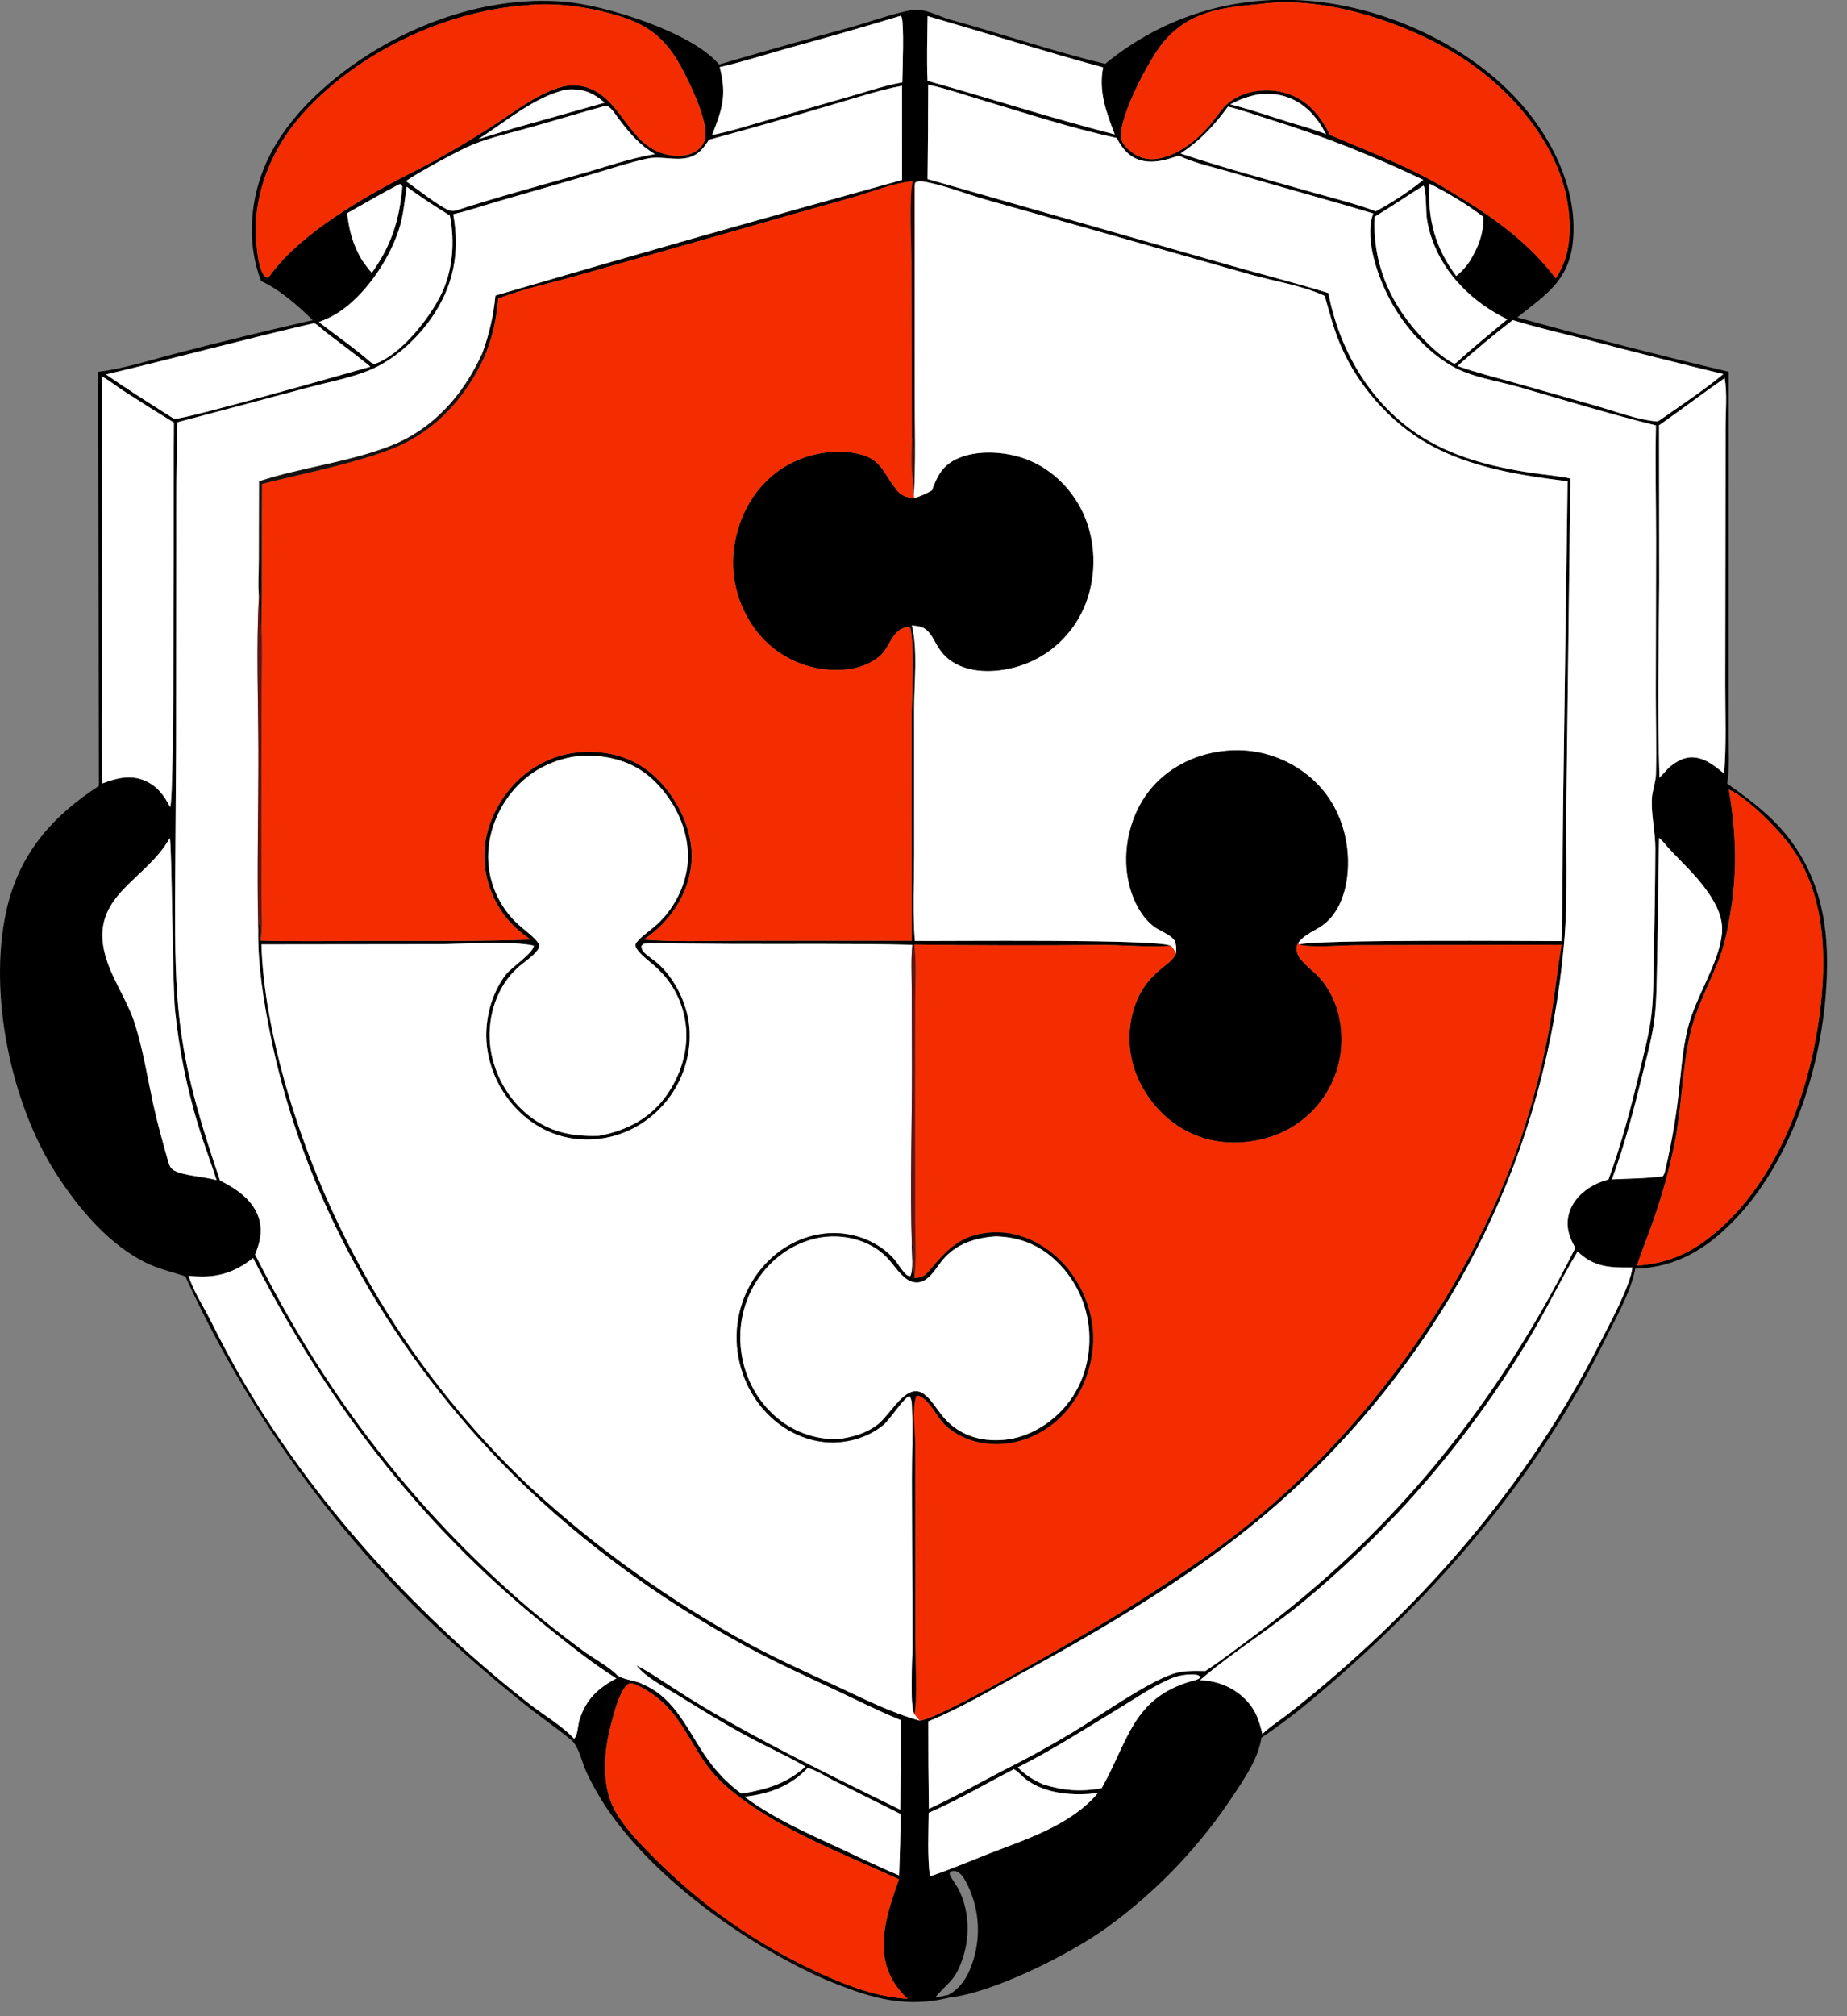
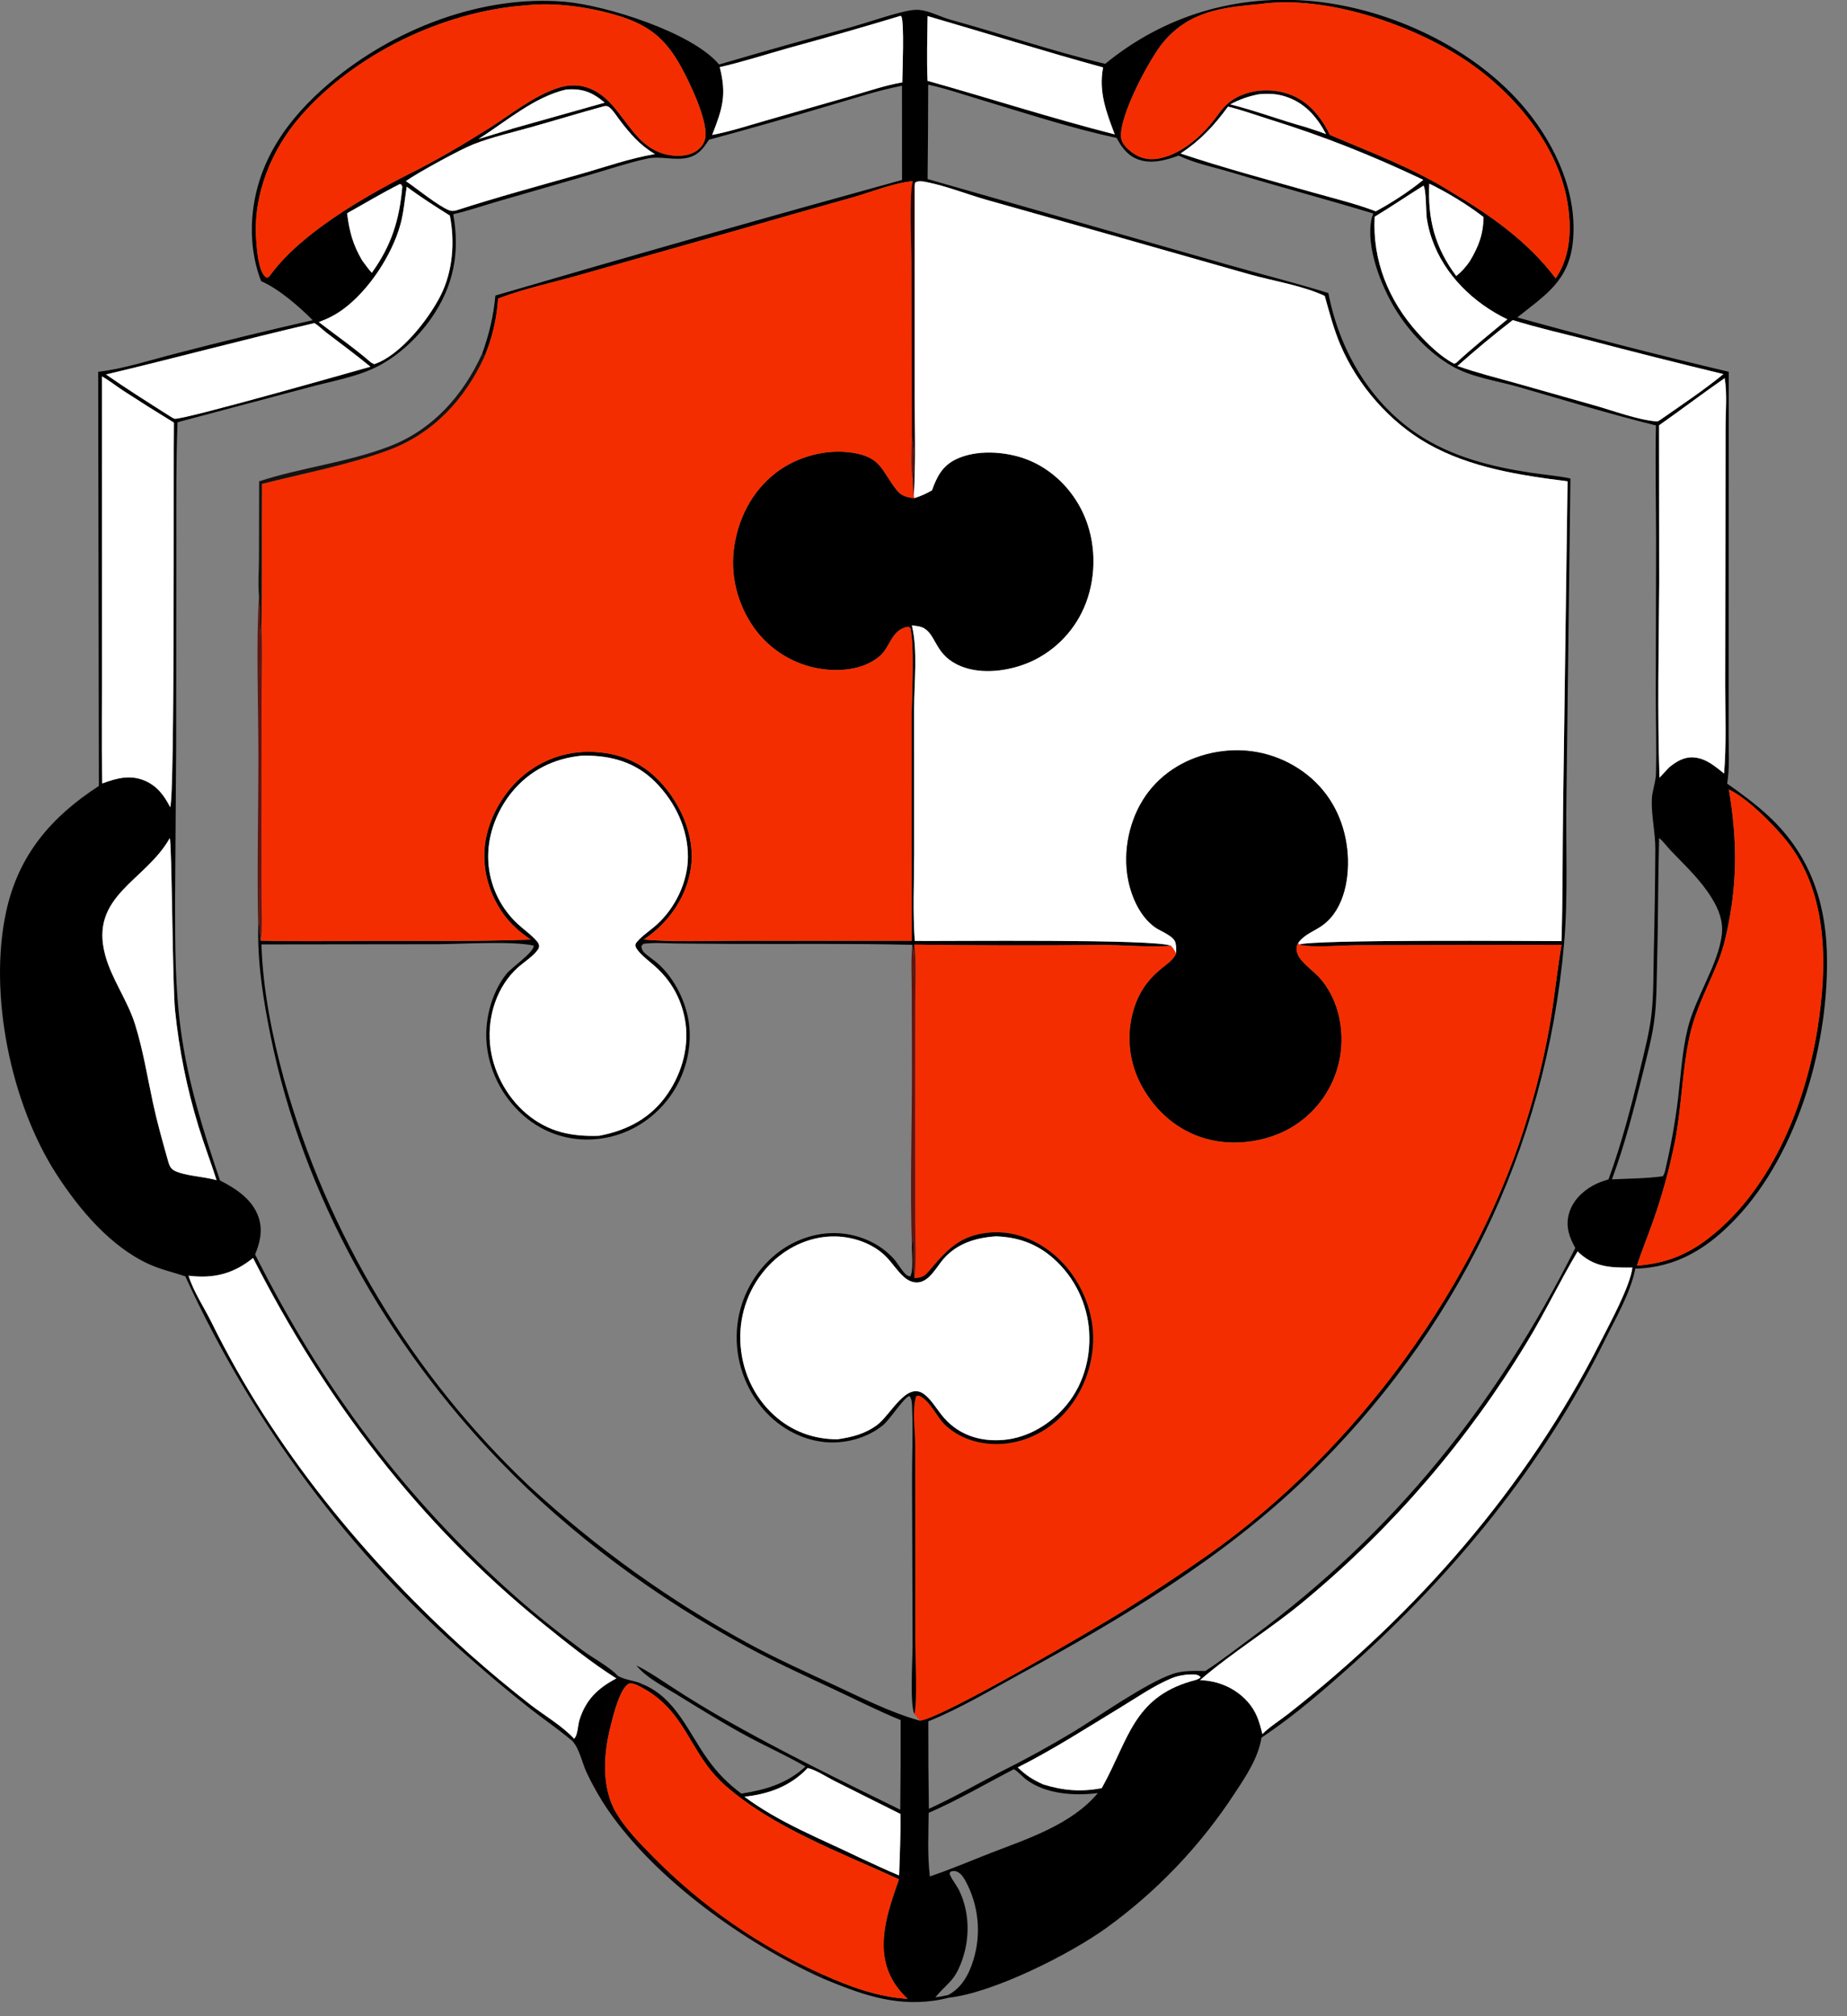
<svg xmlns="http://www.w3.org/2000/svg" width="88" height="96" viewBox="0 0 88 96" fill="none">
  <rect x="0" y="0" width="88" height="96" fill="#808080" stroke="none" />
  <g clip-path="url(#clip0_219_1444)">
    <path d="M43.481 8.629C42.55 8.716 41.533 9.138 40.633 9.396C38.764 9.916 36.899 10.446 35.036 10.985L27.577 13.103C26.312 13.46 24.958 13.748 23.732 14.214C23.665 15.175 23.462 16.065 23.093 16.957L22.971 16.841C23.305 15.919 23.512 15.049 23.604 14.072C30.047 12.185 36.505 10.351 42.977 8.569L42.975 4.084C41.882 4.29 40.801 4.652 39.732 4.961C37.754 5.55 35.769 6.114 33.777 6.654C33.51 7.067 33.267 7.395 32.758 7.512C32.12 7.658 31.468 7.41 30.82 7.554C29.905 7.757 28.983 8.067 28.081 8.329L23.7 9.594C23.004 9.797 22.3 10.04 21.594 10.2C21.923 12.026 21.613 13.63 20.543 15.16C19.911 16.064 19.007 16.916 18.026 17.428C17.049 17.94 15.797 18.15 14.732 18.438L8.458 20.105C8.384 21.994 8.402 23.885 8.4 25.774L8.392 35.501L8.341 42.947C8.343 44.979 8.339 47.007 8.612 49.023C8.953 51.548 9.67 53.803 10.482 56.207C11.262 56.604 12.071 57.134 12.34 58.024C12.518 58.612 12.382 59.179 12.154 59.732C15.322 66.03 19.273 71.337 24.555 76.016C25.577 76.922 26.669 77.779 27.767 78.591C28.232 78.935 29.072 79.389 29.427 79.787L29.37 79.921C28.148 79.146 26.985 78.212 25.86 77.301C19.96 72.524 15.497 66.641 12.057 59.899C11.133 60.643 10.212 60.883 9.036 60.749C9.019 60.747 9.002 60.744 8.984 60.742C9.218 61.504 9.727 62.253 10.081 62.97C13.05 68.99 17.417 74.305 22.393 78.774C23.333 79.608 24.299 80.411 25.289 81.182C25.948 81.687 26.797 82.183 27.354 82.79L27.259 82.886C26.619 82.349 25.919 81.868 25.259 81.355C24.305 80.602 23.372 79.824 22.461 79.02C16.67 73.981 12.023 67.759 8.83 60.772C8.254 60.578 7.673 60.451 7.114 60.199C5.265 59.363 3.762 57.57 2.683 55.897C0.515 52.536 -0.56 47.325 0.293 43.408C0.88 40.711 2.434 38.9 4.711 37.423L4.678 17.703C5.912 17.562 7.199 17.132 8.407 16.827C10.563 16.267 12.727 15.74 14.898 15.246C14.252 14.592 13.279 13.753 12.44 13.385C12.074 12.437 11.94 11.373 12.021 10.362C12.233 7.688 13.708 5.643 15.698 3.957C18.715 1.401 22.932 -0.255 26.906 0.084C28.845 0.249 32.974 1.531 34.26 3.071C36.351 2.458 38.448 1.866 40.551 1.295C41.39 1.06 42.23 0.751 43.076 0.554C43.313 0.499 43.57 0.448 43.814 0.473C44.298 0.522 44.836 0.817 45.315 0.948C47.768 1.621 50.181 2.45 52.657 3.04C55.475 0.727 58.952 -0.294 62.57 0.06C66.295 0.424 70.345 2.331 72.734 5.253C74.148 6.982 75.179 9.265 74.935 11.544C74.737 13.388 73.619 14.052 72.291 15.114C75.632 16.042 78.991 16.905 82.365 17.702L82.36 31.209L82.359 34.987C82.359 35.742 82.415 36.568 82.29 37.312C82.988 37.802 83.665 38.299 84.29 38.883C86.13 40.599 86.954 42.781 87.037 45.28C87.181 49.585 85.711 54.846 82.715 58.01C81.376 59.424 79.89 60.357 77.913 60.405C77.691 61.552 76.983 62.757 76.465 63.807C73.533 69.748 69.277 74.928 64.356 79.323C63.058 80.483 61.701 81.656 60.258 82.632C60.207 82.667 60.156 82.701 60.104 82.734C59.949 83.698 59.373 84.56 58.845 85.358C57.218 87.858 55.146 90.035 52.732 91.783C50.966 93.058 47.33 94.882 45.209 95.119C44.974 95.176 44.743 95.227 44.503 95.26C42.551 95.54 40.912 94.913 39.143 94.178L39.201 94.017C40.482 94.594 41.835 95.092 43.246 95.173C42.911 94.863 42.633 94.512 42.432 94.1C41.703 92.608 42.326 90.935 42.831 89.481C40.067 88.21 36.841 87.03 34.548 85.011C32.758 83.435 32.737 81.355 30.314 80.217L30.664 80.213C32.206 80.872 32.8 82.489 33.715 83.764C34.184 84.418 34.679 84.923 35.323 85.403C36.484 85.218 37.495 84.925 38.378 84.114C37.48 83.592 36.521 83.166 35.606 82.673C34.451 82.05 33.332 81.353 32.215 80.665C31.579 80.273 30.793 79.884 30.32 79.299C30.932 79.598 31.516 80.011 32.09 80.379C32.878 80.892 33.682 81.382 34.5 81.847C37.224 83.397 40.079 84.788 42.893 86.169C42.909 84.746 42.914 83.322 42.91 81.899C41.822 81.458 40.76 80.914 39.695 80.417C38.312 79.77 36.922 79.135 35.578 78.408C31.298 76.09 27.204 73.091 23.822 69.582C18.453 64.012 14.447 56.952 12.895 49.337C12.56 47.689 12.274 45.934 12.303 44.249C12.306 44.232 12.309 44.215 12.311 44.198C12.399 43.558 12.317 42.901 12.378 42.26C12.39 43.074 12.296 43.99 12.417 44.787C14.252 44.838 16.099 44.798 17.935 44.799C20.384 44.799 22.843 44.824 25.29 44.739C24.78 44.395 24.338 44.014 23.978 43.511C23.258 42.506 22.925 41.233 23.138 40.007C23.362 38.712 24.172 37.44 25.244 36.685C26.367 35.894 27.68 35.642 29.025 35.887C30.316 36.122 31.298 36.869 32.026 37.946C32.727 38.983 33.129 40.268 32.885 41.517C32.621 42.861 31.791 43.985 30.671 44.738C32.19 44.863 33.762 44.792 35.287 44.793L43.441 44.792L43.434 34.303C43.435 33.243 43.584 30.801 43.373 29.898L43.269 29.84C42.451 29.978 42.437 30.814 41.888 31.264C41.186 31.84 40.218 31.966 39.341 31.876C38.073 31.747 36.908 31.117 36.104 30.127C35.23 29.04 34.793 27.587 34.959 26.199C35.133 24.746 35.805 23.402 36.974 22.505C37.962 21.745 39.346 21.37 40.582 21.551C42.006 21.759 41.993 22.417 42.73 23.343C42.932 23.597 43.179 23.674 43.491 23.712C43.513 23.715 43.536 23.717 43.558 23.72C43.86 23.624 44.11 23.519 44.384 23.358L44.404 23.347C44.64 22.696 44.892 22.186 45.549 21.868C46.517 21.399 47.883 21.49 48.871 21.855C50.092 22.306 51.081 23.282 51.62 24.463C52.218 25.776 52.251 27.366 51.739 28.712C51.261 29.97 50.3 30.983 49.071 31.526C48.097 31.948 46.802 32.134 45.795 31.728C44.551 31.227 44.634 30.281 44.036 29.92C43.863 29.816 43.641 29.803 43.445 29.779C43.735 30.97 43.554 32.493 43.553 33.729L43.554 40.645C43.552 42.018 43.485 43.433 43.584 44.801C45.125 44.819 55.109 44.698 55.787 45.033C54.789 45.12 53.496 44.99 52.459 44.993C49.495 45.024 46.53 45.019 43.566 44.978C43.483 45.463 43.522 45.99 43.523 46.482C43.49 46.003 43.555 45.508 43.475 45.034C43.472 45.018 43.469 45.002 43.466 44.987C40.589 44.917 37.705 44.956 34.827 44.943L32.247 44.924C31.726 44.918 31.166 44.869 30.652 44.939L30.558 45.048C30.576 45.245 30.647 45.324 30.797 45.449C30.913 45.546 31.036 45.635 31.157 45.726C32.029 46.38 32.665 47.605 32.818 48.675C32.997 49.929 32.632 51.266 31.874 52.275C31.081 53.331 29.925 54.04 28.613 54.215C27.36 54.382 26.144 54.062 25.144 53.283C24.061 52.431 23.36 51.182 23.197 49.812C23.06 48.653 23.39 47.31 24.116 46.386C24.362 46.071 25.434 45.357 25.431 45.026C24.439 44.794 21.957 44.952 20.841 44.957L12.456 44.967C12.519 47.093 12.967 49.338 13.53 51.387C15.602 58.783 19.639 65.477 25.21 70.757C28.393 73.7 31.93 76.234 35.739 78.299C37.062 79.008 38.425 79.625 39.787 80.253C41.121 80.869 42.406 81.533 43.824 81.928C44.879 81.825 52.212 77.517 53.571 76.676C54.93 75.827 56.266 74.943 57.578 74.023C64.554 69.1 70.461 61.133 72.869 52.908C73.293 51.492 73.629 50.052 73.875 48.595C74.074 47.395 74.193 46.184 74.4 44.985L64.658 45.006C64.015 45.006 62.434 45.143 61.897 44.976C62.492 44.724 73.156 44.806 74.397 44.811C74.463 42.675 74.444 40.54 74.474 38.404L74.687 22.916C72.423 22.634 70.044 22.268 68.031 21.131C66.216 20.105 64.679 18.344 63.864 16.424C63.544 15.67 63.338 14.876 63.116 14.089C62.034 13.592 60.722 13.391 59.572 13.073L53.351 11.305L46.966 9.505C46.039 9.238 45.092 8.857 44.152 8.672C43.977 8.637 43.758 8.589 43.601 8.695L43.575 8.889C43.557 8.796 43.518 8.716 43.481 8.629ZM77.776 60.354C76.75 60.363 75.95 60.355 75.165 59.586C74.319 60.999 73.618 62.487 72.757 63.898C69.952 68.543 66.393 72.687 62.225 76.158C60.611 77.52 58.759 78.633 57.175 79.998C58.035 80.027 58.845 80.367 59.431 81.012C59.855 81.479 60.003 81.972 60.146 82.567C60.497 82.215 60.983 81.915 61.377 81.606C67.509 76.801 72.728 70.847 76.264 63.875C76.698 63.019 77.668 61.246 77.776 60.354ZM44.563 95.098C44.768 95.084 44.975 95.03 45.176 94.991C45.822 94.647 46.161 94.019 46.371 93.341C46.766 92.081 46.631 90.714 45.998 89.555C45.898 89.371 45.749 89.148 45.532 89.097C45.44 89.074 45.368 89.094 45.28 89.12C45.234 89.249 45.227 89.193 45.28 89.306C45.401 89.569 45.597 89.79 45.721 90.057C46.195 91.08 46.213 92.27 45.841 93.327C45.487 94.335 45.183 94.368 44.563 95.098ZM60.011 0.195C58.19 0.356 56.658 0.546 55.428 2.008C54.774 2.785 53.303 5.547 53.414 6.554C53.448 6.86 53.739 7.119 53.975 7.286C54.343 7.547 54.763 7.631 55.204 7.549C56.213 7.362 57.129 6.591 57.76 5.816C57.999 5.521 58.22 5.159 58.512 4.915C59.442 4.137 60.981 4.117 61.977 4.755C62.613 5.162 63.034 5.753 63.363 6.423C65.321 7.261 67.359 8.015 69.17 9.155C71.029 10.258 72.808 11.509 74.12 13.255C74.867 12.167 74.888 10.771 74.659 9.51C74.179 6.869 72.135 4.446 69.976 2.966C67.367 1.177 63.152 -0.261 60.011 0.195ZM25.043 0.254C21.122 0.542 16.899 2.564 14.301 5.555C12.928 7.135 12.058 9.268 12.202 11.379C12.232 11.824 12.301 12.818 12.611 13.149C12.651 13.191 12.68 13.202 12.728 13.227C12.831 13.178 12.864 13.121 12.93 13.032C14.368 11.098 17.292 9.406 19.419 8.319C20.765 7.655 22.051 6.894 23.32 6.095C24.368 5.435 25.362 4.607 26.546 4.201C27.013 4.041 27.506 4.011 27.98 4.169C29.704 4.743 29.965 7.106 31.954 7.394C32.314 7.446 32.708 7.428 33.04 7.267C33.288 7.147 33.486 6.948 33.575 6.684C33.833 5.921 32.853 3.926 32.476 3.23C31.706 1.811 30.879 1.163 29.335 0.713C27.988 0.32 26.446 0.105 25.043 0.254ZM42.91 0.754C41.139 1.287 39.36 1.798 37.575 2.285C36.487 2.591 35.393 2.946 34.292 3.196C34.632 4.531 34.419 5.176 33.931 6.425C34.786 6.263 35.636 5.984 36.473 5.745L40.613 4.557C41.394 4.331 42.188 4.063 42.989 3.92C42.994 3.445 43.096 1.036 42.94 0.775L42.91 0.754ZM44.195 0.766C44.183 1.791 44.147 2.824 44.193 3.849C47.171 4.685 50.114 5.634 53.112 6.399C52.711 5.35 52.332 4.352 52.558 3.211C49.757 2.446 46.984 1.574 44.195 0.766ZM44.224 4.031C44.222 5.53 44.212 7.028 44.194 8.526L58.514 12.61C60.103 13.064 61.712 13.463 63.29 13.954C63.803 16.62 65.231 19.113 67.51 20.652C69.126 21.742 71.043 22.224 72.947 22.511C73.566 22.605 74.212 22.653 74.822 22.783L74.633 37.914C74.592 40.161 74.718 42.695 74.522 44.907C73.652 54.772 69.354 63.453 62.255 70.333C58.283 74.183 53.46 77.055 48.635 79.692C47.202 80.476 45.745 81.346 44.229 81.96C44.225 83.349 44.234 84.737 44.256 86.126C45.407 85.602 46.515 84.971 47.635 84.384C48.835 83.787 50.011 83.141 51.16 82.45C52.425 81.677 54.592 80.146 55.864 79.706C56.371 79.531 56.901 79.558 57.428 79.564C58.209 79.055 58.952 78.475 59.702 77.921C66.427 72.952 71.299 66.892 75.055 59.422C74.765 58.897 74.588 58.412 74.749 57.803C74.908 57.201 75.372 56.738 75.905 56.444C76.133 56.318 76.386 56.229 76.636 56.158C77.26 54.458 77.721 52.689 78.141 50.929C78.35 50.05 78.591 49.159 78.689 48.259C78.791 47.322 78.773 46.354 78.794 45.411C78.834 43.748 78.859 42.085 78.868 40.421C78.87 39.633 78.674 38.848 78.7 38.074C78.714 37.651 78.889 37.255 78.899 36.831C78.928 35.559 78.891 34.279 78.89 33.007L78.905 25.704C78.901 23.89 78.86 22.07 78.897 20.257C76.693 19.714 74.519 19.047 72.338 18.42C71.293 18.12 70.118 17.972 69.166 17.423C68.077 16.795 67.121 15.77 66.469 14.701C65.8 13.606 65.06 11.735 65.348 10.423C65.365 10.348 65.378 10.318 65.403 10.238L65.426 10.164C63.186 9.486 60.925 8.886 58.685 8.212C57.855 7.962 56.938 7.785 56.157 7.407C55.493 7.648 54.751 7.854 54.076 7.528C53.673 7.334 53.407 6.953 53.202 6.567C51.017 6.101 48.858 5.385 46.719 4.746C45.897 4.5 45.063 4.211 44.224 4.031ZM26.976 4.263C25.456 4.612 24.095 5.797 22.796 6.621L24.47 6.11L28.812 4.888C28.215 4.386 27.758 4.206 26.976 4.263ZM59.978 4.488C59.482 4.584 59.063 4.731 58.617 4.969C59.837 5.275 61.008 5.72 62.217 6.055C62.538 6.163 62.867 6.263 63.182 6.387C62.733 5.55 62.164 4.885 61.223 4.589C60.809 4.458 60.407 4.446 59.978 4.488ZM28.79 5.056C27.622 5.372 26.467 5.728 25.302 6.055C24.395 6.31 23.445 6.525 22.567 6.866C21.925 7.116 19.917 8.213 19.339 8.622C19.829 8.959 20.912 9.83 21.401 10.013C21.508 10.053 21.596 10.046 21.705 10.028C23.663 9.393 25.657 8.855 27.637 8.294C28.81 7.962 29.995 7.54 31.199 7.337C30.481 6.904 30.022 6.37 29.521 5.712C29.385 5.533 29.232 5.284 29.062 5.136C28.956 5.043 28.918 5.045 28.79 5.056ZM58.508 5.077C57.836 5.995 57.203 6.674 56.249 7.309C58.315 8.001 60.436 8.564 62.532 9.158C63.535 9.443 64.576 9.691 65.551 10.062C66.338 9.636 67.118 9.128 67.814 8.563C65.32 7.383 63.125 6.508 60.495 5.686C59.84 5.482 59.174 5.237 58.508 5.077ZM19.035 8.771C18.182 9.2 17.371 9.69 16.537 10.154C16.649 11.031 16.809 11.644 17.259 12.407C17.406 12.602 17.549 12.81 17.715 12.99C18.65 11.686 19.03 10.478 19.168 8.884L19.114 8.779L19.035 8.771ZM68.098 8.744C68.015 10.432 68.367 11.783 69.383 13.143C69.647 12.928 69.841 12.712 70.032 12.431C70.445 11.743 70.678 11.142 70.679 10.331C69.91 9.738 68.971 9.17 68.098 8.744ZM67.822 8.84C67.041 9.324 66.282 9.844 65.496 10.319C65.382 12.409 66.16 14.314 67.556 15.862C68.031 16.388 68.649 16.992 69.281 17.317L69.377 17.28C70.159 16.556 71 15.889 71.817 15.204C70.206 14.43 68.814 13.09 68.221 11.373C68.113 11.063 68.034 10.745 67.983 10.422C67.933 10.094 67.96 9.048 67.822 8.84ZM19.378 8.89C19.285 9.475 19.239 10.091 19.085 10.662C18.686 12.133 17.572 13.832 16.338 14.733C15.979 14.996 15.605 15.182 15.189 15.336C16.014 15.969 16.889 16.578 17.675 17.258L17.824 17.34C19.064 16.934 20.407 15.222 20.985 14.087C21.573 12.934 21.681 11.529 21.433 10.265C20.741 9.83 20.033 9.379 19.378 8.89ZM72.075 15.241C71.176 15.931 70.29 16.674 69.44 17.426C70.368 17.754 71.329 17.993 72.276 18.258L75.886 19.28C76.818 19.536 78.045 20.009 78.975 20.068C79.067 20.012 79.156 19.96 79.242 19.895C80.201 19.227 81.21 18.553 82.112 17.813C79.959 17.293 77.811 16.751 75.669 16.189C74.475 15.883 73.251 15.608 72.075 15.241ZM14.977 15.386C11.654 16.152 8.368 17.046 5.051 17.83C6.024 18.508 7.026 19.138 8.027 19.775C8.094 19.812 8.257 19.93 8.324 19.938C8.758 19.993 16.755 17.712 17.649 17.461C16.97 16.902 16.261 16.379 15.561 15.846C15.381 15.709 15.169 15.49 14.977 15.386ZM4.856 17.921L4.857 31.347C4.866 33.331 4.83 35.321 4.872 37.304C5.552 37.052 6.204 36.871 6.91 37.176C7.488 37.426 7.831 37.886 8.106 38.431C8.337 38.057 8.256 21.974 8.285 20.122C7.477 19.629 6.676 19.124 5.883 18.608C5.545 18.389 5.205 18.115 4.856 17.921ZM82.172 18.005C81.116 18.735 80.097 19.513 79.046 20.25L79.053 27.775C79.031 30.851 78.963 33.954 79.066 37.028L79.536 36.529C79.898 36.24 80.256 36.02 80.738 36.067C81.297 36.123 81.723 36.494 82.144 36.831C82.258 35.446 82.198 34.022 82.198 32.632L82.208 25.715L82.215 20.384C82.213 19.628 82.297 18.741 82.172 18.005ZM27.714 35.981C26.395 36.111 25.239 36.677 24.39 37.716C23.591 38.696 23.14 39.995 23.285 41.263C23.404 42.309 23.894 43.278 24.667 43.993C24.931 44.24 25.238 44.451 25.487 44.713C25.627 44.86 25.765 45.01 25.635 45.205C25.418 45.527 24.964 45.807 24.671 46.071C23.676 46.97 23.232 48.361 23.344 49.683C23.451 50.954 24.115 52.216 25.089 53.034C26.121 53.901 27.231 54.126 28.543 54.081C29.891 53.823 31.013 53.241 31.806 52.084C32.517 51.047 32.87 49.739 32.625 48.492C32.431 47.506 31.964 46.687 31.22 46.02C30.958 45.785 30.634 45.553 30.414 45.281C30.315 45.159 30.211 45.014 30.327 44.872C30.589 44.552 30.999 44.294 31.306 44.014C32.175 43.22 32.768 41.998 32.777 40.813C32.786 39.459 32.16 38.173 31.214 37.226C30.29 36.3 29.128 35.97 27.849 35.979C27.804 35.979 27.759 35.979 27.714 35.981ZM82.373 37.595C82.713 39.643 82.788 41.485 82.434 43.547C82.302 44.314 82.15 45.056 81.859 45.782C81.391 46.95 80.789 48.05 80.512 49.291C80.143 50.943 80.128 52.674 79.805 54.344C79.544 55.648 79.191 56.931 78.747 58.184C78.505 58.877 78.216 59.564 77.993 60.263C79.204 60.17 80.146 59.849 81.146 59.151C84.294 56.88 85.982 52.754 86.588 49.014C87.055 46.129 87.115 42.783 85.334 40.315C84.737 39.489 83.287 38.005 82.373 37.595ZM8.087 39.909C6.939 41.957 4.247 42.642 5.012 45.475C5.322 46.624 6.078 47.63 6.436 48.777C6.815 49.988 7.02 51.269 7.287 52.509C7.482 53.415 7.732 54.305 7.984 55.196C8.051 55.421 8.086 55.623 8.31 55.74C8.785 55.987 9.735 56.024 10.319 56.192C10.045 55.338 9.724 54.501 9.461 53.644C8.906 51.838 8.531 49.982 8.34 48.102C8.219 46.943 8.191 40.072 8.087 39.909ZM79.047 39.898C78.993 41.882 79.005 43.866 78.952 45.85C78.929 46.69 78.935 47.553 78.842 48.388C78.74 49.311 78.483 50.236 78.261 51.137C77.847 52.819 77.403 54.529 76.8 56.155C77.6 56.114 78.434 56.116 79.226 56.007C79.302 55.888 79.327 55.801 79.352 55.663C79.61 54.564 79.809 53.453 79.948 52.333C80.082 51.219 80.142 50.073 80.408 48.982C80.772 47.484 81.87 45.925 82.035 44.508C82.111 43.863 81.891 43.303 81.56 42.765C81.023 41.891 80.309 41.237 79.609 40.505C79.425 40.313 79.249 40.065 79.047 39.898ZM56.517 79.74C56.261 79.771 56.045 79.815 55.806 79.915C54.977 80.263 54.196 80.806 53.428 81.272C51.803 82.257 50.189 83.3 48.491 84.154C48.871 84.527 49.223 84.751 49.709 84.965C50.667 85.26 51.505 85.328 52.489 85.142L52.544 85.045C53.764 82.838 54.003 80.859 56.736 80.055C56.892 80.009 57.092 79.981 57.207 79.859C57.115 79.764 57.049 79.74 56.919 79.732C56.786 79.723 56.649 79.734 56.517 79.74ZM38.481 84.183C37.665 85.047 36.634 85.425 35.467 85.55C37.156 86.803 39.075 87.537 40.95 88.449C41.577 88.732 42.202 89.037 42.839 89.298C42.865 88.325 42.921 87.342 42.9 86.37L39.76 84.799C39.384 84.611 38.878 84.272 38.481 84.183ZM48.303 84.24C46.966 84.933 45.626 85.721 44.246 86.317C44.236 87.318 44.183 88.35 44.303 89.344C45.271 89.019 46.217 88.614 47.168 88.242C48.938 87.559 51.06 86.876 52.307 85.375C51.198 85.516 49.826 85.434 48.893 84.731C48.703 84.588 48.508 84.345 48.303 84.24Z" fill="black" />
    <path d="M63.363 6.423C63.034 5.753 62.613 5.162 61.977 4.755C60.981 4.117 59.442 4.137 58.512 4.915C58.22 5.159 57.999 5.521 57.76 5.816C57.129 6.591 56.213 7.362 55.204 7.549C54.763 7.631 54.343 7.547 53.975 7.286C53.739 7.119 53.448 6.86 53.414 6.554C53.303 5.547 54.774 2.785 55.428 2.008C56.658 0.546 58.19 0.356 60.011 0.195C63.152 -0.261 67.367 1.177 69.976 2.966C72.135 4.446 74.179 6.869 74.659 9.51C74.888 10.771 74.867 12.167 74.12 13.255C72.808 11.509 71.029 10.258 69.17 9.155C67.359 8.015 65.321 7.261 63.363 6.423Z" fill="#F42D00" />
    <path d="M19.419 8.319C17.292 9.406 14.368 11.098 12.93 13.032C12.864 13.121 12.831 13.178 12.728 13.226C12.68 13.202 12.651 13.191 12.611 13.149C12.301 12.817 12.232 11.824 12.202 11.379C12.058 9.268 12.928 7.135 14.301 5.555C16.899 2.564 21.123 0.542 25.043 0.254C26.446 0.105 27.988 0.32 29.335 0.713C30.879 1.163 31.706 1.811 32.476 3.23C32.853 3.926 33.833 5.921 33.575 6.683C33.486 6.948 33.288 7.147 33.04 7.267C32.708 7.428 32.314 7.446 31.954 7.394C29.965 7.106 29.704 4.743 27.98 4.169C27.506 4.011 27.013 4.041 26.546 4.201C25.362 4.607 24.368 5.435 23.32 6.095C22.051 6.894 20.765 7.655 19.419 8.319Z" fill="#F42D00" />
    <path d="M34.292 3.196C35.393 2.946 36.487 2.591 37.575 2.285C39.36 1.798 41.139 1.288 42.91 0.754L42.94 0.775C43.096 1.037 42.994 3.446 42.99 3.921C42.188 4.063 41.394 4.331 40.613 4.557L36.473 5.745C35.636 5.984 34.786 6.263 33.931 6.425C34.419 5.176 34.633 4.532 34.292 3.196Z" fill="white" />
    <path d="M44.193 3.849C44.147 2.824 44.183 1.791 44.195 0.766C46.984 1.574 49.757 2.446 52.558 3.211C52.332 4.352 52.711 5.35 53.112 6.399C50.114 5.634 47.17 4.685 44.193 3.849Z" fill="white" />
-     <path d="M44.194 8.526C44.212 7.028 44.222 5.53 44.224 4.031C45.063 4.211 45.897 4.501 46.719 4.746C48.858 5.385 51.018 6.101 53.202 6.567C53.407 6.954 53.673 7.334 54.076 7.529C54.751 7.854 55.493 7.648 56.157 7.407C56.938 7.785 57.855 7.962 58.685 8.212C60.925 8.886 63.187 9.486 65.426 10.164L65.403 10.238C65.378 10.318 65.365 10.348 65.348 10.423C65.06 11.735 65.8 13.606 66.469 14.702C67.122 15.77 68.077 16.795 69.167 17.424C70.119 17.972 71.293 18.12 72.338 18.42C74.519 19.047 76.693 19.715 78.897 20.257C78.86 22.07 78.901 23.89 78.905 25.704L78.89 33.007C78.891 34.279 78.929 35.56 78.899 36.831C78.889 37.255 78.714 37.651 78.7 38.074C78.674 38.848 78.87 39.633 78.868 40.421C78.859 42.085 78.834 43.748 78.794 45.411C78.773 46.354 78.791 47.322 78.689 48.259C78.591 49.159 78.35 50.05 78.141 50.929C77.721 52.69 77.26 54.458 76.637 56.158C76.386 56.23 76.133 56.318 75.905 56.444C75.372 56.738 74.909 57.201 74.749 57.803C74.589 58.412 74.765 58.897 75.055 59.422C71.299 66.892 66.427 72.952 59.702 77.921C58.952 78.475 58.209 79.055 57.428 79.564C56.901 79.558 56.371 79.531 55.864 79.706C54.592 80.146 52.425 81.677 51.16 82.45C50.011 83.141 48.835 83.787 47.635 84.384C46.515 84.971 45.407 85.602 44.256 86.126C44.234 84.737 44.226 83.349 44.229 81.96C45.745 81.346 47.202 80.476 48.635 79.693C53.46 77.055 58.283 74.183 62.255 70.333C69.354 63.453 73.652 54.772 74.522 44.907C74.718 42.695 74.592 40.161 74.633 37.914L74.822 22.784C74.212 22.653 73.566 22.605 72.947 22.512C71.043 22.224 69.126 21.742 67.51 20.652C65.231 19.114 63.803 16.62 63.29 13.954C61.712 13.463 60.103 13.064 58.514 12.61L44.194 8.526Z" fill="white" />
-     <path d="M22.971 16.841C22.069 18.828 20.614 20.465 18.545 21.257C16.548 22.021 14.369 22.257 12.346 22.917L12.337 26.622C12.335 27.19 12.285 27.799 12.337 28.36C12.201 30.813 12.306 33.318 12.31 35.775C12.315 38.596 12.238 41.429 12.303 44.249C12.274 45.934 12.56 47.689 12.895 49.337C14.447 56.952 18.453 64.012 23.822 69.582C27.204 73.091 31.298 76.09 35.578 78.408C36.922 79.136 38.312 79.771 39.695 80.417C40.76 80.914 41.822 81.458 42.91 81.899C42.914 83.322 42.909 84.746 42.893 86.169C40.079 84.788 37.224 83.397 34.5 81.847C33.682 81.382 32.878 80.893 32.09 80.379C31.516 80.012 30.932 79.598 30.32 79.299C30.793 79.884 31.579 80.273 32.215 80.665C33.332 81.353 34.451 82.05 35.606 82.673C36.521 83.166 37.48 83.592 38.378 84.114C37.495 84.925 36.484 85.218 35.323 85.403C34.679 84.923 34.184 84.418 33.715 83.764C32.8 82.49 32.206 80.872 30.664 80.213C30.263 80.005 29.808 80.016 29.427 79.788C29.072 79.389 28.232 78.935 27.767 78.591C26.669 77.779 25.577 76.923 24.555 76.016C19.273 71.337 15.322 66.03 12.154 59.732C12.382 59.179 12.518 58.612 12.34 58.024C12.071 57.134 11.262 56.605 10.482 56.207C9.67 53.803 8.953 51.548 8.612 49.024C8.339 47.007 8.343 44.979 8.341 42.947L8.392 35.502L8.4 25.774C8.402 23.885 8.384 21.994 8.458 20.105L14.732 18.439C15.797 18.15 17.049 17.94 18.026 17.429C19.007 16.916 19.911 16.064 20.543 15.16C21.613 13.63 21.923 12.026 21.594 10.2C22.3 10.041 23.004 9.797 23.7 9.594L28.081 8.33C28.983 8.067 29.905 7.757 30.82 7.554C31.468 7.41 32.12 7.658 32.758 7.512C33.267 7.395 33.511 7.067 33.777 6.654C35.769 6.114 37.754 5.55 39.732 4.961C40.801 4.652 41.882 4.291 42.976 4.084L42.977 8.569C36.505 10.351 30.047 12.185 23.604 14.072C23.512 15.049 23.305 15.919 22.971 16.841Z" fill="white" />
    <path d="M22.796 6.621C24.095 5.797 25.456 4.612 26.976 4.263C27.758 4.206 28.215 4.386 28.812 4.888L24.47 6.11L22.796 6.621Z" fill="white" />
    <path d="M58.617 4.969C59.063 4.731 59.482 4.584 59.978 4.488C60.407 4.446 60.809 4.458 61.223 4.589C62.164 4.885 62.733 5.55 63.182 6.387C62.867 6.263 62.538 6.163 62.217 6.055C61.008 5.72 59.837 5.275 58.617 4.969Z" fill="white" />
    <path d="M19.339 8.622C19.917 8.213 21.925 7.116 22.567 6.866C23.445 6.525 24.395 6.31 25.302 6.055C26.467 5.728 27.622 5.372 28.79 5.055C28.918 5.045 28.956 5.043 29.062 5.135C29.232 5.284 29.385 5.533 29.521 5.712C30.022 6.37 30.481 6.904 31.199 7.337C29.995 7.54 28.81 7.962 27.637 8.294C25.657 8.855 23.663 9.393 21.705 10.028C21.596 10.046 21.507 10.053 21.401 10.013C20.912 9.83 19.829 8.958 19.339 8.622Z" fill="white" />
    <path d="M56.249 7.309C57.203 6.674 57.836 5.995 58.508 5.077C59.174 5.237 59.84 5.482 60.495 5.686C63.125 6.508 65.32 7.383 67.814 8.563C67.118 9.128 66.338 9.636 65.551 10.062C64.576 9.691 63.535 9.443 62.532 9.158C60.436 8.564 58.315 8.001 56.249 7.309Z" fill="white" />
    <path d="M43.575 8.889L43.601 8.695C43.758 8.589 43.977 8.637 44.152 8.672C45.092 8.857 46.039 9.238 46.966 9.504L53.351 11.305L59.572 13.073C60.722 13.391 62.034 13.592 63.116 14.089C63.338 14.876 63.544 15.669 63.864 16.424C64.679 18.344 66.216 20.105 68.031 21.131C70.044 22.268 72.423 22.634 74.687 22.916L74.474 38.404C74.444 40.539 74.463 42.675 74.397 44.811C73.156 44.806 62.492 44.724 61.897 44.976L61.847 44.897C61.859 44.88 61.872 44.864 61.884 44.847C62.181 44.465 62.648 44.323 63.029 44.041C64.083 43.264 64.322 41.672 64.189 40.451C64.036 39.049 63.403 37.789 62.293 36.904C61.156 35.996 59.701 35.586 58.258 35.767C56.883 35.93 55.586 36.584 54.729 37.692C53.895 38.772 53.526 40.246 53.703 41.595C53.824 42.516 54.246 43.582 55.022 44.144C55.297 44.343 55.938 44.551 56.016 44.904C56.05 45.056 56.042 45.247 56.037 45.403C55.963 45.264 55.896 45.149 55.787 45.033C55.108 44.698 45.125 44.819 43.584 44.801C43.485 43.432 43.552 42.018 43.554 40.644L43.553 33.729C43.554 32.492 43.734 30.97 43.445 29.779C43.641 29.803 43.863 29.816 44.036 29.92C44.634 30.281 44.551 31.227 45.795 31.728C46.802 32.134 48.097 31.948 49.071 31.526C50.3 30.983 51.261 29.97 51.739 28.712C52.251 27.366 52.218 25.776 51.619 24.463C51.081 23.282 50.092 22.306 48.871 21.855C47.883 21.489 46.517 21.399 45.549 21.868C44.892 22.186 44.64 22.696 44.404 23.347L44.383 23.358C44.11 23.518 43.86 23.624 43.558 23.72L43.535 23.573C43.629 21.96 43.572 20.32 43.577 18.703L43.575 8.889Z" fill="white" />
    <path d="M23.732 14.214C24.958 13.748 26.312 13.46 27.577 13.103L35.036 10.985C36.899 10.446 38.764 9.916 40.633 9.396C41.533 9.138 42.55 8.716 43.481 8.629C43.307 9.403 43.425 11.587 43.427 12.5L43.446 20.843C43.428 21.514 43.383 22.227 43.491 22.89C43.501 23.116 43.498 23.35 43.535 23.573L43.558 23.72C43.536 23.717 43.513 23.715 43.491 23.712C43.179 23.674 42.932 23.597 42.73 23.343C41.993 22.417 42.006 21.759 40.582 21.551C39.346 21.37 37.962 21.745 36.974 22.505C35.805 23.402 35.133 24.746 34.959 26.199C34.793 27.587 35.23 29.04 36.104 30.127C36.908 31.117 38.073 31.747 39.341 31.876C40.218 31.966 41.186 31.84 41.888 31.264C42.437 30.814 42.451 29.978 43.269 29.84L43.373 29.898C43.584 30.801 43.435 33.243 43.434 34.303L43.441 44.792L35.287 44.793C33.762 44.792 32.19 44.863 30.671 44.738C31.791 43.985 32.621 42.861 32.885 41.517C33.129 40.268 32.727 38.983 32.026 37.946C31.298 36.869 30.316 36.122 29.025 35.887C27.68 35.642 26.367 35.894 25.244 36.685C24.172 37.44 23.362 38.712 23.138 40.007C22.925 41.233 23.258 42.506 23.978 43.511C24.338 44.014 24.78 44.395 25.29 44.739C22.843 44.824 20.384 44.799 17.935 44.799C16.099 44.798 14.252 44.838 12.417 44.788C12.518 44.151 12.459 43.429 12.459 42.782L12.457 39.053L12.464 33.063C12.467 31.955 12.509 30.834 12.455 29.728C12.493 27.5 12.459 25.27 12.482 23.041C14.448 22.54 16.577 22.141 18.476 21.446C20.631 20.657 22.148 19.017 23.093 16.957C23.461 16.065 23.665 15.176 23.732 14.214Z" fill="#F42D00" />
    <path d="M43.481 8.629C43.518 8.716 43.557 8.796 43.575 8.89L43.578 18.703C43.572 20.32 43.629 21.961 43.535 23.573C43.498 23.35 43.501 23.116 43.491 22.89C43.547 22.263 43.586 21.457 43.446 20.843L43.427 12.5C43.425 11.587 43.307 9.403 43.481 8.629Z" fill="#280403" />
    <path d="M16.537 10.154C17.371 9.69 18.182 9.2 19.035 8.771L19.114 8.779L19.168 8.884C19.03 10.478 18.65 11.686 17.715 12.99C17.549 12.81 17.406 12.603 17.259 12.407C16.809 11.645 16.649 11.031 16.537 10.154Z" fill="white" />
    <path d="M69.383 13.143C68.367 11.783 68.015 10.432 68.098 8.744C68.971 9.17 69.909 9.738 70.679 10.332C70.678 11.142 70.445 11.743 70.032 12.431C69.841 12.712 69.647 12.928 69.383 13.143Z" fill="white" />
    <path d="M65.496 10.319C66.282 9.844 67.041 9.324 67.822 8.84C67.96 9.048 67.933 10.094 67.983 10.422C68.034 10.745 68.113 11.063 68.221 11.372C68.814 13.09 70.206 14.43 71.817 15.204C71 15.889 70.159 16.556 69.377 17.28L69.281 17.317C68.649 16.992 68.031 16.388 67.556 15.862C66.16 14.314 65.382 12.409 65.496 10.319Z" fill="white" />
    <path d="M15.189 15.336C15.605 15.182 15.979 14.996 16.338 14.733C17.572 13.832 18.686 12.133 19.085 10.662C19.239 10.091 19.285 9.475 19.378 8.89C20.033 9.379 20.741 9.83 21.433 10.265C21.681 11.528 21.573 12.934 20.985 14.087C20.407 15.222 19.064 16.934 17.824 17.34L17.675 17.258C16.889 16.578 16.014 15.969 15.189 15.336Z" fill="white" />
    <path d="M69.44 17.426C70.289 16.674 71.176 15.931 72.075 15.241C73.251 15.608 74.475 15.883 75.669 16.189C77.811 16.751 79.959 17.293 82.112 17.813C81.21 18.553 80.201 19.227 79.242 19.895C79.156 19.96 79.067 20.012 78.975 20.068C78.045 20.009 76.818 19.536 75.886 19.279L72.276 18.257C71.329 17.992 70.368 17.754 69.44 17.426Z" fill="white" />
    <path d="M5.051 17.83C8.368 17.046 11.654 16.152 14.977 15.386C15.169 15.491 15.381 15.709 15.561 15.846C16.261 16.379 16.97 16.902 17.649 17.461C16.755 17.712 8.758 19.993 8.324 19.938C8.257 19.93 8.094 19.812 8.027 19.775C7.026 19.138 6.024 18.508 5.051 17.83Z" fill="white" />
    <path d="M12.346 22.917C14.369 22.257 16.548 22.021 18.545 21.257C20.614 20.465 22.069 18.828 22.97 16.841L23.093 16.957C22.148 19.017 20.631 20.657 18.476 21.446C16.577 22.141 14.447 22.54 12.482 23.041C12.459 25.27 12.493 27.5 12.455 29.728C12.328 30.136 12.394 31.771 12.376 32.35C12.365 31.057 12.431 29.725 12.343 28.437L12.337 28.36C12.285 27.799 12.335 27.19 12.337 26.622L12.346 22.917Z" fill="#161211" />
    <path d="M4.872 37.304C4.83 35.321 4.866 33.331 4.857 31.347L4.856 17.921C5.205 18.116 5.545 18.389 5.883 18.609C6.676 19.124 7.477 19.629 8.285 20.122C8.256 21.974 8.337 38.057 8.106 38.431C7.831 37.886 7.488 37.427 6.91 37.176C6.204 36.871 5.552 37.052 4.872 37.304Z" fill="white" />
    <path d="M79.046 20.25C80.097 19.514 81.116 18.735 82.172 18.005C82.297 18.741 82.213 19.628 82.214 20.384L82.208 25.715L82.198 32.632C82.198 34.023 82.258 35.446 82.144 36.831C81.723 36.494 81.297 36.123 80.738 36.068C80.256 36.02 79.898 36.24 79.536 36.529L79.066 37.029C78.963 33.954 79.031 30.851 79.053 27.775L79.046 20.25Z" fill="white" />
    <path d="M43.446 20.843C43.586 21.457 43.547 22.263 43.492 22.89C43.383 22.227 43.428 21.514 43.446 20.843Z" fill="#62150F" />
    <path d="M12.303 44.249C12.238 41.429 12.315 38.596 12.31 35.775C12.306 33.317 12.201 30.813 12.337 28.36L12.343 28.437C12.431 29.725 12.365 31.057 12.376 32.35C12.394 31.771 12.328 30.136 12.455 29.728C12.509 30.834 12.467 31.955 12.464 33.063L12.457 39.053L12.459 42.782C12.459 43.429 12.518 44.151 12.417 44.788C12.297 43.99 12.39 43.074 12.379 42.261C12.317 42.902 12.399 43.558 12.311 44.198C12.309 44.215 12.306 44.232 12.303 44.249Z" fill="#62150F" />
    <path d="M61.847 44.897C61.834 44.927 61.821 44.957 61.809 44.988C61.747 45.153 61.773 45.317 61.845 45.475C62.006 45.829 62.549 46.215 62.818 46.5C63.844 47.585 64.133 49.291 63.766 50.704C63.44 51.973 62.617 53.057 61.483 53.71C60.311 54.387 58.748 54.589 57.445 54.218C56.114 53.84 55.058 52.922 54.4 51.714C53.79 50.61 53.647 49.308 54.003 48.099C54.245 47.274 54.665 46.666 55.327 46.122C55.6 45.897 55.877 45.729 56.037 45.403C56.043 45.247 56.05 45.056 56.016 44.904C55.938 44.551 55.297 44.343 55.022 44.144C54.246 43.582 53.824 42.516 53.703 41.595C53.526 40.246 53.895 38.772 54.73 37.692C55.586 36.584 56.883 35.93 58.258 35.767C59.702 35.586 61.156 35.996 62.293 36.904C63.403 37.789 64.037 39.049 64.189 40.451C64.322 41.672 64.083 43.264 63.029 44.041C62.648 44.323 62.181 44.465 61.884 44.847C61.872 44.864 61.859 44.88 61.847 44.897Z" fill="black" />
    <path d="M28.543 54.08C27.231 54.125 26.121 53.9 25.089 53.034C24.115 52.216 23.451 50.954 23.344 49.683C23.232 48.361 23.676 46.97 24.671 46.071C24.964 45.807 25.418 45.527 25.634 45.205C25.765 45.01 25.627 44.86 25.487 44.713C25.238 44.451 24.931 44.24 24.666 43.992C23.894 43.278 23.404 42.309 23.285 41.263C23.14 39.995 23.591 38.696 24.39 37.716C25.239 36.677 26.395 36.111 27.714 35.981C27.759 35.979 27.804 35.979 27.848 35.979C29.128 35.969 30.29 36.3 31.214 37.226C32.16 38.173 32.786 39.459 32.776 40.813C32.768 41.997 32.175 43.22 31.306 44.014C30.999 44.294 30.589 44.551 30.327 44.872C30.211 45.014 30.314 45.159 30.413 45.281C30.634 45.552 30.958 45.785 31.219 46.019C31.963 46.687 32.431 47.506 32.625 48.492C32.87 49.739 32.517 51.047 31.806 52.084C31.013 53.241 29.891 53.823 28.543 54.08Z" fill="white" />
    <path d="M77.993 60.263C78.216 59.564 78.505 58.877 78.747 58.184C79.191 56.931 79.544 55.648 79.805 54.344C80.128 52.674 80.143 50.943 80.512 49.291C80.789 48.05 81.391 46.95 81.859 45.782C82.15 45.056 82.303 44.314 82.434 43.547C82.789 41.485 82.713 39.643 82.373 37.595C83.287 38.005 84.737 39.489 85.334 40.315C87.115 42.783 87.055 46.129 86.588 49.014C85.982 52.754 84.294 56.88 81.146 59.151C80.146 59.849 79.204 60.17 77.993 60.263Z" fill="#F42D00" />
    <path d="M7.984 55.196C7.732 54.305 7.482 53.415 7.287 52.509C7.02 51.269 6.815 49.988 6.436 48.777C6.078 47.63 5.322 46.624 5.012 45.475C4.247 42.642 6.939 41.957 8.087 39.909C8.191 40.072 8.219 46.943 8.34 48.102C8.531 49.982 8.906 51.838 9.461 53.644C9.724 54.501 10.045 55.338 10.319 56.192C9.735 56.024 8.785 55.987 8.31 55.74C8.086 55.623 8.051 55.421 7.984 55.196Z" fill="white" />
-     <path d="M76.8 56.155C77.403 54.529 77.847 52.819 78.261 51.137C78.483 50.236 78.74 49.311 78.842 48.388C78.935 47.553 78.93 46.69 78.952 45.85C79.005 43.866 78.994 41.882 79.047 39.898C79.249 40.065 79.425 40.313 79.609 40.505C80.309 41.237 81.023 41.891 81.56 42.765C81.891 43.303 82.111 43.863 82.035 44.508C81.87 45.926 80.772 47.484 80.408 48.982C80.142 50.073 80.082 51.219 79.948 52.333C79.809 53.453 79.61 54.564 79.352 55.663C79.327 55.801 79.302 55.888 79.226 56.007C78.434 56.116 77.6 56.114 76.8 56.155Z" fill="white" />
-     <path d="M12.456 44.967L20.841 44.957C21.958 44.952 24.439 44.794 25.431 45.026C25.434 45.357 24.362 46.072 24.116 46.386C23.39 47.31 23.06 48.653 23.197 49.812C23.36 51.182 24.061 52.431 25.145 53.283C26.144 54.062 27.36 54.382 28.613 54.215C29.926 54.04 31.081 53.331 31.874 52.275C32.632 51.266 32.997 49.929 32.818 48.675C32.665 47.605 32.029 46.38 31.157 45.726C31.036 45.635 30.913 45.546 30.797 45.449C30.647 45.324 30.576 45.245 30.558 45.048L30.652 44.939C31.166 44.869 31.726 44.918 32.247 44.924L34.827 44.943C37.705 44.956 40.589 44.917 43.466 44.987C43.397 45.705 43.437 46.449 43.439 47.171L43.449 50.841C43.453 53.663 43.351 56.516 43.445 59.335C43.444 59.715 43.533 60.454 43.375 60.773C43.219 60.754 43.158 60.69 43.059 60.574C42.881 60.365 42.748 60.12 42.562 59.916C41.961 59.257 41.099 58.855 40.221 58.744C39.081 58.599 37.915 58.971 37.016 59.678C35.963 60.52 35.286 61.746 35.132 63.087C34.975 64.475 35.377 65.868 36.248 66.959C36.994 67.887 38.073 68.534 39.264 68.661C40.232 68.764 41.308 68.482 42.066 67.863C42.421 67.574 43.048 66.548 43.331 66.468C43.455 66.625 43.449 66.841 43.457 67.037C43.505 68.191 43.45 69.364 43.454 70.521L43.48 78.375C43.481 79.02 43.342 81.151 43.566 81.611L43.824 81.928C42.406 81.533 41.121 80.869 39.787 80.253C38.425 79.625 37.062 79.008 35.739 78.299C31.93 76.234 28.393 73.7 25.21 70.757C19.639 65.477 15.603 58.783 13.53 51.387C12.967 49.338 12.519 47.093 12.456 44.967Z" fill="white" />
    <path d="M56.037 45.403C55.877 45.729 55.6 45.897 55.327 46.122C54.665 46.666 54.245 47.274 54.003 48.099C53.647 49.308 53.79 50.61 54.4 51.714C55.058 52.922 56.114 53.84 57.445 54.218C58.748 54.589 60.311 54.387 61.483 53.71C62.617 53.057 63.44 51.973 63.766 50.704C64.133 49.291 63.844 47.585 62.818 46.5C62.549 46.215 62.006 45.829 61.845 45.475C61.773 45.317 61.747 45.153 61.809 44.988C61.821 44.957 61.834 44.927 61.847 44.897L61.897 44.976C62.434 45.143 64.015 45.006 64.658 45.006L74.4 44.985C74.193 46.184 74.074 47.395 73.875 48.595C73.629 50.052 73.293 51.492 72.869 52.908C70.461 61.133 64.554 69.1 57.578 74.023C56.266 74.943 54.93 75.827 53.571 76.676C52.212 77.517 44.879 81.825 43.824 81.928L43.566 81.611C43.716 81.024 43.608 78.85 43.607 78.082L43.603 68.823C43.608 68.133 43.444 67.128 43.65 66.479L43.766 66.448C44.322 66.657 44.619 67.483 45.08 67.895C45.815 68.553 46.791 68.813 47.761 68.748C48.942 68.668 50.039 68.072 50.81 67.181C51.699 66.155 52.169 64.727 52.071 63.372C51.974 62.026 51.286 60.655 50.264 59.777C49.39 59.025 48.292 58.585 47.13 58.691C45.752 58.816 45.145 59.483 44.295 60.482C44.08 60.735 43.968 60.83 43.628 60.855C43.608 60.857 43.588 60.858 43.568 60.859C43.673 59.973 43.606 59.008 43.605 58.113L43.602 52.926L43.606 47.76C43.606 46.847 43.671 45.883 43.566 44.978C46.53 45.019 49.495 45.024 52.459 44.993C53.496 44.989 54.789 45.12 55.787 45.033C55.896 45.149 55.963 45.264 56.037 45.403Z" fill="#F42D00" />
    <path d="M43.466 44.987C43.469 45.002 43.472 45.018 43.474 45.034C43.555 45.508 43.49 46.003 43.523 46.482C43.522 45.99 43.482 45.463 43.566 44.978C43.671 45.883 43.606 46.847 43.606 47.76L43.602 52.926L43.605 58.113C43.605 59.008 43.673 59.973 43.568 60.859C43.447 60.127 43.53 59.248 43.522 58.499C43.516 58.765 43.513 59.022 43.457 59.283C43.453 59.3 43.449 59.318 43.445 59.335C43.351 56.516 43.453 53.663 43.448 50.841L43.439 47.171C43.437 46.449 43.397 45.705 43.466 44.987Z" fill="#62150F" />
    <path d="M43.445 59.335C43.449 59.318 43.453 59.3 43.457 59.283C43.513 59.022 43.516 58.765 43.522 58.499C43.53 59.248 43.447 60.127 43.568 60.859C43.588 60.858 43.608 60.857 43.628 60.855C43.968 60.83 44.08 60.735 44.295 60.482C45.145 59.483 45.752 58.816 47.13 58.691C48.292 58.585 49.39 59.025 50.264 59.777C51.286 60.655 51.974 62.026 52.071 63.372C52.169 64.727 51.699 66.155 50.81 67.181C50.039 68.072 48.942 68.668 47.761 68.748C46.791 68.813 45.815 68.553 45.08 67.895C44.619 67.483 44.322 66.657 43.766 66.448L43.65 66.479C43.444 67.128 43.608 68.133 43.603 68.823L43.607 78.082C43.608 78.85 43.716 81.024 43.566 81.611C43.342 81.151 43.481 79.02 43.48 78.375L43.454 70.521C43.45 69.364 43.505 68.191 43.457 67.037C43.449 66.841 43.455 66.625 43.331 66.468C43.048 66.548 42.421 67.574 42.066 67.863C41.308 68.482 40.232 68.764 39.264 68.661C38.073 68.534 36.994 67.887 36.248 66.959C35.377 65.868 34.975 64.475 35.132 63.087C35.286 61.746 35.963 60.52 37.016 59.678C37.915 58.971 39.081 58.599 40.221 58.744C41.099 58.855 41.961 59.257 42.562 59.916C42.748 60.12 42.88 60.365 43.059 60.574C43.158 60.69 43.219 60.755 43.375 60.773C43.533 60.454 43.444 59.715 43.445 59.335ZM47.457 58.867C46.496 58.932 45.597 59.201 44.944 59.954C44.618 60.33 44.278 61.021 43.734 61.062C43.473 61.082 43.237 60.956 43.048 60.785C42.75 60.514 42.529 60.163 42.252 59.872C41.605 59.191 40.583 58.853 39.654 58.872C38.501 58.894 37.41 59.433 36.622 60.265C35.709 61.231 35.223 62.525 35.273 63.854C35.321 65.201 35.882 66.478 36.881 67.385C37.724 68.15 38.763 68.531 39.897 68.531C40.589 68.432 41.214 68.275 41.785 67.853C42.444 67.366 43.205 65.728 44.05 66.399C44.368 66.651 44.599 67.035 44.847 67.353C45.589 68.303 46.655 68.664 47.834 68.558C49.002 68.453 50.094 67.782 50.829 66.881C51.674 65.846 52.013 64.491 51.873 63.168C51.724 61.832 51.054 60.61 50.009 59.768C49.247 59.163 48.419 58.903 47.457 58.867Z" fill="black" />
    <path d="M39.897 68.531C38.764 68.531 37.724 68.15 36.881 67.385C35.882 66.478 35.321 65.201 35.273 63.854C35.223 62.525 35.709 61.231 36.622 60.265C37.41 59.433 38.501 58.894 39.654 58.872C40.583 58.853 41.605 59.191 42.252 59.872C42.529 60.163 42.751 60.514 43.048 60.785C43.237 60.956 43.473 61.082 43.734 61.062C44.278 61.021 44.618 60.33 44.944 59.954C45.597 59.201 46.496 58.932 47.457 58.867C48.419 58.903 49.247 59.163 50.009 59.767C51.054 60.61 51.724 61.832 51.873 63.168C52.013 64.491 51.674 65.846 50.829 66.881C50.094 67.782 49.002 68.453 47.834 68.558C46.655 68.664 45.589 68.303 44.847 67.353C44.599 67.035 44.368 66.651 44.05 66.399C43.205 65.728 42.444 67.366 41.785 67.853C41.214 68.275 40.589 68.432 39.897 68.531Z" fill="white" />
    <path d="M75.165 59.586C75.95 60.355 76.75 60.363 77.776 60.354C77.668 61.246 76.698 63.019 76.264 63.875C72.728 70.847 67.509 76.801 61.377 81.606C60.983 81.915 60.497 82.215 60.146 82.567C60.003 81.972 59.855 81.479 59.431 81.012C58.845 80.367 58.035 80.027 57.175 79.998C58.759 78.632 60.611 77.52 62.225 76.158C66.393 72.687 69.952 68.543 72.757 63.898C73.618 62.487 74.319 60.999 75.165 59.586Z" fill="white" />
    <path d="M8.984 60.742C9.002 60.744 9.019 60.747 9.036 60.749C10.212 60.883 11.133 60.643 12.057 59.899C15.497 66.641 19.96 72.524 25.86 77.301C26.985 78.212 28.148 79.146 29.37 79.921C28.494 80.382 27.913 80.928 27.61 81.91C27.537 82.148 27.533 82.646 27.354 82.79C26.797 82.183 25.948 81.687 25.289 81.182C24.299 80.411 23.333 79.608 22.393 78.774C17.418 74.305 13.05 68.99 10.081 62.969C9.727 62.253 9.218 61.504 8.984 60.742Z" fill="white" />
    <path d="M48.491 84.154C50.189 83.3 51.803 82.257 53.428 81.272C54.196 80.806 54.977 80.263 55.806 79.915C56.045 79.815 56.261 79.771 56.517 79.74C56.649 79.734 56.787 79.723 56.919 79.732C57.049 79.74 57.115 79.764 57.207 79.859C57.092 79.981 56.892 80.009 56.736 80.055C54.003 80.859 53.764 82.838 52.544 85.045L52.489 85.142C51.505 85.328 50.667 85.26 49.709 84.965C49.223 84.751 48.871 84.526 48.491 84.154Z" fill="white" />
    <path d="M29.37 79.921L29.427 79.788C29.808 80.016 30.263 80.005 30.664 80.213L30.314 80.217C30.223 80.192 30.062 80.118 29.976 80.159C29.522 80.372 29.199 81.77 29.083 82.225C28.754 83.524 28.647 85.137 29.367 86.332C29.823 87.089 30.474 87.758 31.094 88.384C33.423 90.751 36.173 92.661 39.201 94.017L39.143 94.178C35.487 92.522 31.243 89.504 28.955 86.164C28.583 85.619 28.23 84.997 27.95 84.4C27.745 83.961 27.61 83.282 27.295 82.925C27.284 82.912 27.271 82.899 27.259 82.886L27.354 82.79C27.533 82.647 27.537 82.148 27.61 81.91C27.913 80.928 28.494 80.383 29.37 79.921Z" fill="url(#paint0_linear_219_1444)" />
    <path d="M39.201 94.017C36.173 92.661 33.423 90.751 31.094 88.384C30.474 87.758 29.823 87.089 29.367 86.332C28.647 85.137 28.754 83.524 29.083 82.225C29.199 81.77 29.522 80.372 29.976 80.159C30.062 80.118 30.223 80.192 30.314 80.217C32.737 81.355 32.758 83.435 34.548 85.011C36.841 87.03 40.067 88.21 42.831 89.481C42.326 90.935 41.703 92.608 42.432 94.1C42.633 94.512 42.911 94.863 43.246 95.173C41.835 95.092 40.482 94.594 39.201 94.017Z" fill="#F42D00" />
    <path d="M35.467 85.549C36.634 85.424 37.665 85.047 38.481 84.183C38.878 84.272 39.384 84.611 39.76 84.799L42.9 86.37C42.921 87.341 42.865 88.325 42.839 89.298C42.202 89.037 41.577 88.732 40.95 88.449C39.075 87.537 37.156 86.803 35.467 85.549Z" fill="white" />
-     <path d="M44.246 86.317C45.626 85.721 46.966 84.933 48.303 84.24C48.508 84.345 48.703 84.588 48.893 84.731C49.825 85.434 51.197 85.516 52.307 85.375C51.06 86.876 48.938 87.559 47.168 88.241C46.217 88.614 45.271 89.019 44.303 89.344C44.183 88.349 44.236 87.318 44.246 86.317Z" fill="white" />
  </g>
  <defs>
    <linearGradient id="paint0_linear_219_1444" x1="26.83" y1="84.091" x2="40.943" y2="89.49" gradientUnits="userSpaceOnUse">
      <stop />
      <stop offset="1" stop-color="#190704" />
    </linearGradient>
    <clipPath id="clip0_219_1444">
      <rect width="87.047" height="95.337" fill="white" transform="translate(0 -0.009)" />
    </clipPath>
  </defs>
</svg>